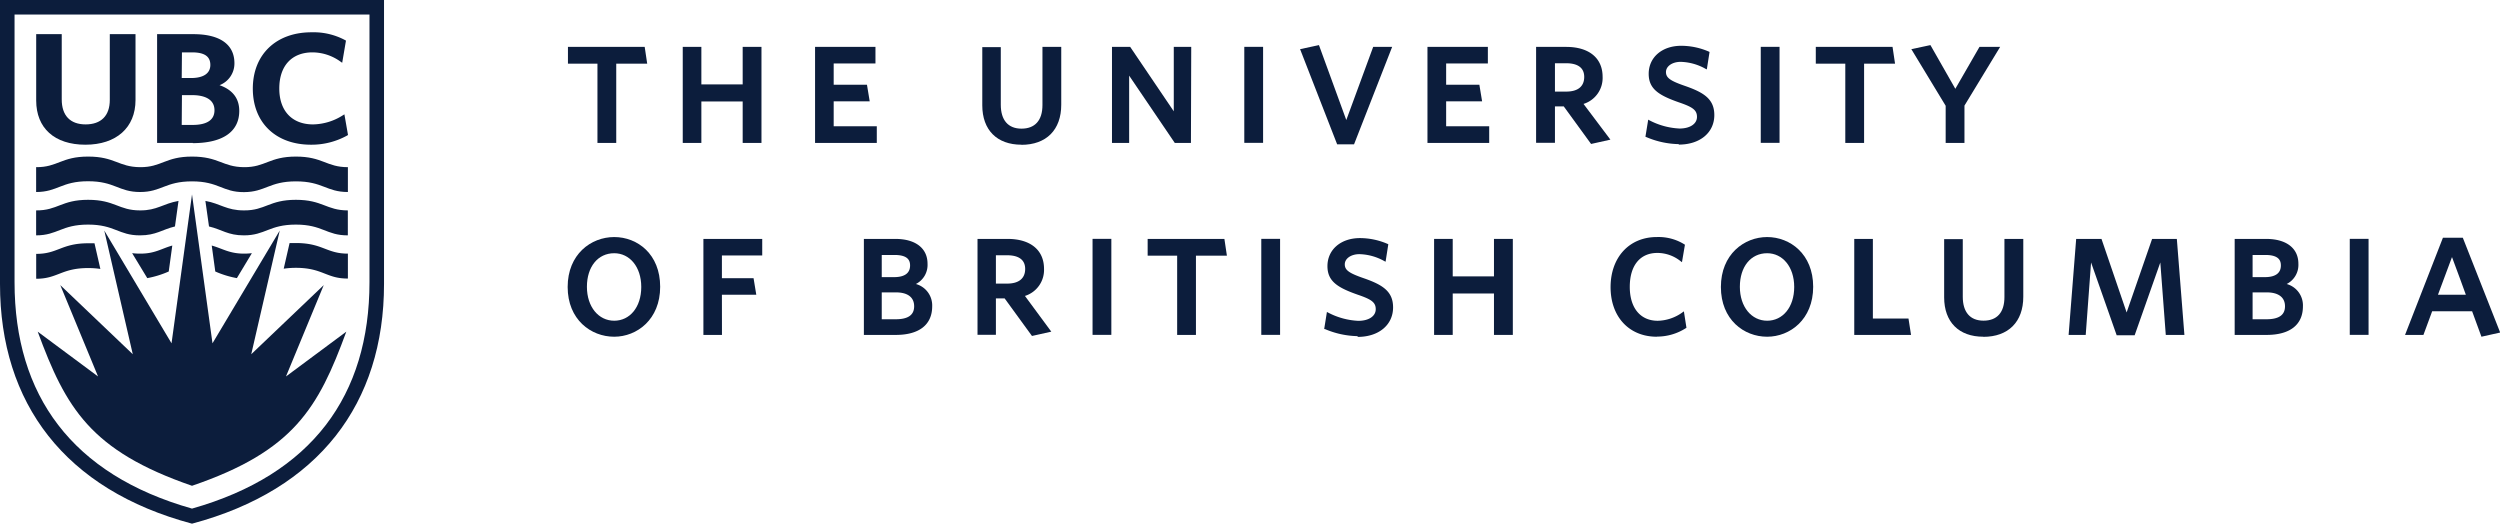
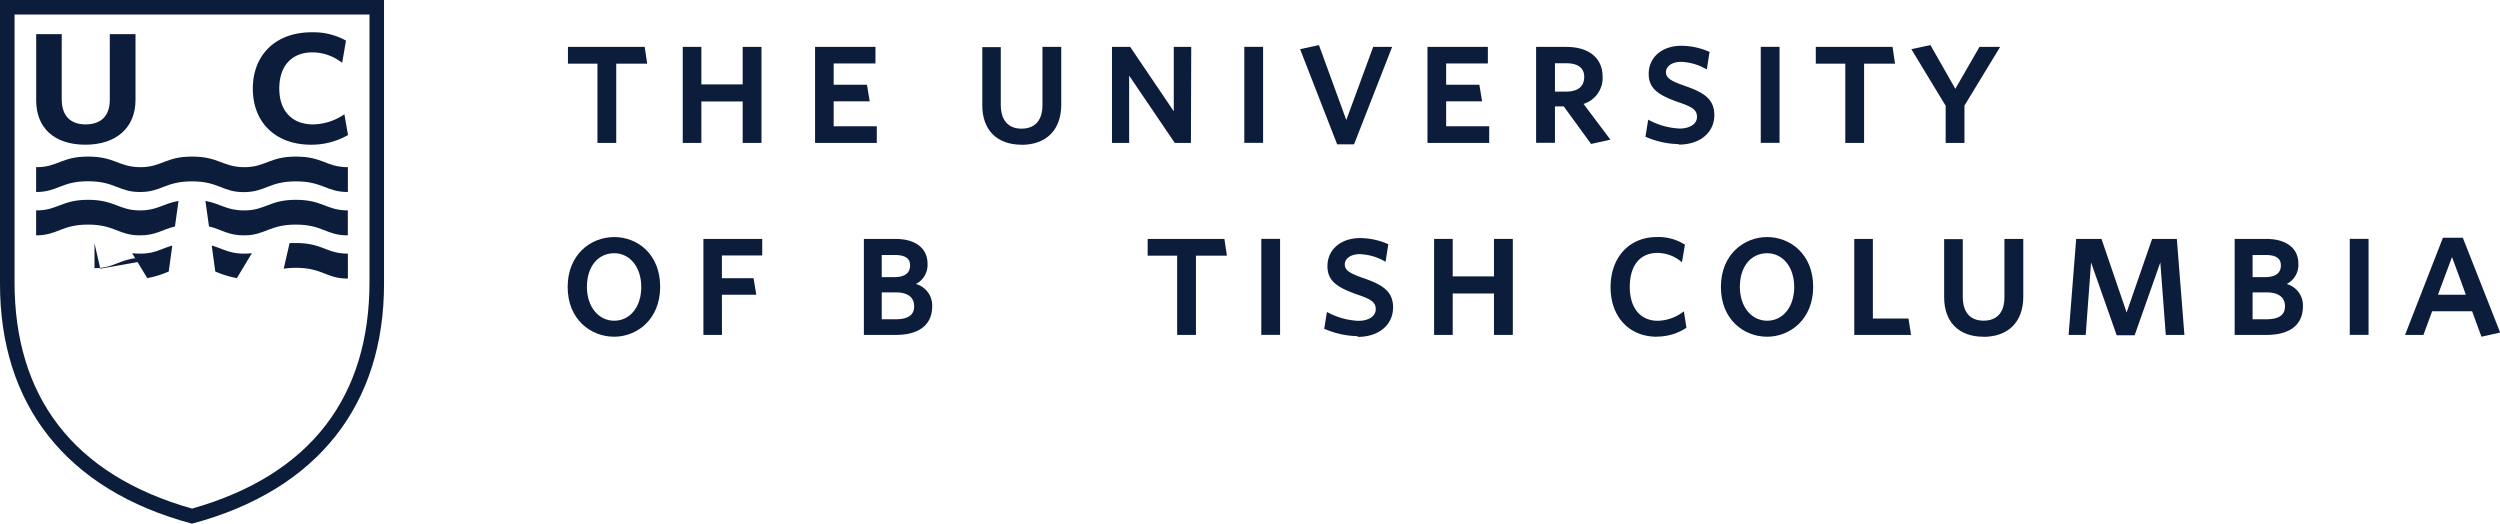
<svg xmlns="http://www.w3.org/2000/svg" id="svg2" viewBox="0 0 429.66 90">
  <defs>
    <style>.cls-1{fill:none;}.cls-2{clip-path:url(#clip-path);}.cls-3{fill:#0c1d3c;}</style>
    <clipPath id="clip-path">
      <rect class="cls-1" x="-33" y="-33.01" width="495.66" height="156.01" />
    </clipPath>
  </defs>
  <title>university-of-british-columbia</title>
  <g id="g10">
    <g id="g12">
      <g class="cls-2">
        <g id="g14">
          <g id="g20">
-             <path id="path22" class="cls-3" d="M33,33.42,36.52,59,48.08,39.62l-4.9,21.26L55.64,49,49.15,64.7,59.52,57c-4.83,13.14-9,20.5-26.52,26.49C15.51,77.46,11.31,70.1,6.48,57L16.85,64.7,10.36,49,22.82,60.88l-4.9-21.26L29.48,59Z" />
-           </g>
+             </g>
          <g id="g24">
            <path id="path26" class="cls-3" d="M14.68,24.87c-5.3,0-8.46-2.84-8.46-7.6V5.87h4.39V17.09c0,2.77,1.46,4.29,4.1,4.29s4.16-1.46,4.16-4.21V5.87h4.42V17.19c0,4.74-3.3,7.68-8.61,7.68" />
          </g>
          <g id="g28">
-             <path id="path30" class="cls-3" d="M33.16,24.56H27V5.87h6.23c4.55,0,7.06,1.76,7.06,5a4,4,0,0,1-2.56,3.77c2.25.79,3.39,2.28,3.39,4.42,0,3.57-2.83,5.54-8,5.54m-1.89-3.13h1.89c1.71,0,3.74-.43,3.74-2.52s-2.06-2.6-3.8-2.6H31.27Zm0-8.06h1.6c2.14,0,3.32-.8,3.32-2.25S35.16,9,33,9H31.27Z" />
-           </g>
+             </g>
          <g id="g32">
            <path id="path34" class="cls-3" d="M53.45,24.87c-6.05,0-10-3.78-10-9.64s4-9.68,10.07-9.68A11.51,11.51,0,0,1,59.32,6.9l.14.08-.65,3.81-.29-.2A8.29,8.29,0,0,0,53.72,9C50.13,9,48,11.33,48,15.21s2.22,6.17,5.8,6.17a9.77,9.77,0,0,0,5.1-1.55l.29-.18.62,3.55-.14.09a12.64,12.64,0,0,1-6.2,1.58" />
          </g>
          <g id="g36">
            <path id="path38" class="cls-3" d="M33,87.41C12.35,81.56,2.5,67.93,2.5,48.5V2.5h61v46c0,19.43-9.85,33.06-30.5,38.91M0,0V48.81C0,69.32,11.16,84.17,33,90c21.84-5.83,33-20.68,33-41.19V0Z" />
          </g>
          <g id="g40">
            <path id="path42" class="cls-3" d="M33,31.17c4.6,0,5.23,1.87,8.93,1.85s4.33-1.85,8.93-1.85S56.09,33,59.79,33V28.73c-3.7,0-4.33-1.82-8.93-1.82s-5.24,1.85-8.93,1.82S37.6,26.91,33,26.91s-5.22,1.85-8.93,1.82-4.32-1.82-8.93-1.82-5.23,1.85-8.93,1.82V33c3.7,0,4.33-1.85,8.93-1.85S20.38,33,24.07,33,28.4,31.17,33,31.17" />
          </g>
          <g id="g44">
            <path id="path46" class="cls-3" d="M35.92,38.92c2.22.53,3.27,1.54,6,1.53,3.69,0,4.33-1.85,8.93-1.85s5.23,1.87,8.93,1.85V36.16c-3.7,0-4.33-1.82-8.93-1.82s-5.24,1.85-8.93,1.82c-3,0-4-1.16-6.62-1.63Z" />
          </g>
          <g id="g48">
            <path id="path50" class="cls-3" d="M24.07,40.45c2.74,0,3.79-1,6-1.53l.61-4.39C28,35,27,36.18,24.07,36.16c-3.69,0-4.33-1.82-8.93-1.82s-5.23,1.85-8.93,1.82v4.29c3.7,0,4.33-1.85,8.93-1.85s5.24,1.87,8.93,1.85" />
          </g>
          <g id="g52">
            <path id="path54" class="cls-3" d="M37,46.66a16.43,16.43,0,0,0,3.71,1.14l2.58-4.29a10.73,10.73,0,0,1-1.34.08c-2.54,0-3.64-.85-5.56-1.39Z" />
          </g>
          <g id="g56">
            <path id="path58" class="cls-3" d="M48.76,46.18a14.16,14.16,0,0,1,2.1-.15c4.6,0,5.23,1.87,8.93,1.84V43.59c-3.7,0-4.33-1.82-8.93-1.82-.39,0-.75,0-1.09,0Z" />
          </g>
          <g id="g60">
-             <path id="path62" class="cls-3" d="M17.24,46.18l-1-4.37c-.34,0-.7,0-1.08,0-4.61,0-5.24,1.84-8.94,1.82v4.28c3.7,0,4.33-1.84,8.94-1.84a14,14,0,0,1,2.09.15" />
+             <path id="path62" class="cls-3" d="M17.24,46.18l-1-4.37v4.28c3.7,0,4.33-1.84,8.94-1.84a14,14,0,0,1,2.09.15" />
          </g>
          <g id="g64">
            <path id="path66" class="cls-3" d="M25.31,47.8A16.43,16.43,0,0,0,29,46.66l.61-4.46c-1.92.54-3,1.41-5.56,1.39a11,11,0,0,1-1.34-.08Z" />
          </g>
          <g id="g68">
            <path id="path70" class="cls-3" d="M105.91,24.56h-3.23V10.94H97.61V8.06H110.8l.43,2.88h-5.32Z" />
          </g>
          <g id="g72">
            <path id="path74" class="cls-3" d="M130.87,24.56h-3.23V17.44h-7.1v7.12h-3.2V8.06h3.2V14.5h7.1V8.06h3.23Z" />
          </g>
          <g id="g76">
            <path id="path78" class="cls-3" d="M150.69,24.56H140.08V8.06h10.38v2.85h-7.18v3.65H149l.47,2.85h-6.19V21.7h7.41Z" />
          </g>
          <g id="g80">
            <path id="path82" class="cls-3" d="M175.55,24.87c-4.21,0-6.73-2.53-6.73-6.77v-10H172V18c0,2.65,1.26,4.11,3.56,4.11s3.6-1.4,3.6-4.05v-10h3.23V18c0,4.32-2.56,6.89-6.86,6.89" />
          </g>
          <g id="g84">
            <path id="path86" class="cls-3" d="M204.68,24.56H201.9L194.06,13V24.56h-2.95V8.06h3.13l7.49,11.07V8.06h3Z" />
          </g>
          <path id="path88" class="cls-3" d="M217.08,24.55h-3.23V8.05h3.23Z" />
          <g id="g90">
            <path id="path92" class="cls-3" d="M232.71,24.81h-2.9L223.44,8.45l3.24-.7,4.7,12.88L236,8.06h3.26Z" />
          </g>
          <g id="g94">
            <path id="path96" class="cls-3" d="M255.94,24.56H245.33V8.06h10.38v2.85h-7.17v3.65h5.71l.47,2.85h-6.18V21.7h7.4Z" />
          </g>
          <g id="g98">
            <path id="path100" class="cls-3" d="M267.24,15.74h1.95c2,0,3.08-.89,3.08-2.52,0-1.94-1.68-2.35-3.08-2.35h-1.95Zm6.21,9-4.7-6.46h-1.51v6.26H264V8.06h5.17c3.92,0,6.26,1.91,6.26,5.14a4.67,4.67,0,0,1-3.28,4.66L276.77,24Z" />
          </g>
          <g id="g102">
            <path id="path104" class="cls-3" d="M288.52,24.77a14.75,14.75,0,0,1-5.6-1.22l-.13-.05.48-2.94.19.11a12.37,12.37,0,0,0,5.19,1.42c1.82,0,3-.81,3-2s-.77-1.7-3.08-2.49c-3.46-1.21-5.22-2.3-5.22-4.91,0-2.84,2.3-4.82,5.59-4.82a11.93,11.93,0,0,1,4.75,1l.12.06-.47,3-.21-.1a9.17,9.17,0,0,0-4.29-1.2c-1.43,0-2.52.75-2.52,1.75s.75,1.52,3.31,2.4c3.23,1.13,5,2.26,5,5,0,3-2.45,5.07-6.1,5.07" />
          </g>
          <path id="path106" class="cls-3" d="M305.84,24.55h-3.23V8.05h3.23Z" />
          <g id="g108">
            <path id="path110" class="cls-3" d="M320.37,24.56h-3.23V10.94h-5.07V8.06h13.19l.43,2.88h-5.32Z" />
          </g>
          <g id="g112">
            <path id="path114" class="cls-3" d="M337.62,24.56h-3.23V18.18l-5.9-9.73,3.28-.7,4.28,7.51,4.15-7.2h3.55l-6.13,10.09Z" />
          </g>
          <g id="g116">
            <path id="path118" class="cls-3" d="M105.56,43.52c-2.8,0-4.69,2.32-4.69,5.77s2,5.83,4.69,5.83,4.65-2.33,4.65-5.8-2-5.8-4.65-5.8m0,14.35c-4,0-8-2.94-8-8.55s4-8.58,8-8.58,7.9,2.93,7.9,8.55-4,8.58-7.9,8.58" />
          </g>
          <g id="g120">
            <path id="path122" class="cls-3" d="M124.08,57.56h-3.19V41.06H131v2.85h-6.93v3.9h5.44l.47,2.85h-5.91Z" />
          </g>
          <g id="g124">
            <path id="path126" class="cls-3" d="M151.54,47.63h2.1c1.84,0,2.77-.69,2.77-2,0-.78-.28-1.81-2.67-1.81h-2.2Zm0,7.24h2.39c2.14,0,3.18-.73,3.18-2.23s-1.05-2.39-3.15-2.39h-2.42Zm2.36,2.69h-5.43V41.06h5.4c3.47,0,5.54,1.6,5.54,4.27a3.68,3.68,0,0,1-2,3.48,3.82,3.82,0,0,1,2.8,3.83c0,3.16-2.23,4.92-6.26,4.92" />
          </g>
          <g id="g128">
-             <path id="path130" class="cls-3" d="M171.16,48.74h1.94c2,0,3.09-.89,3.09-2.52,0-1.94-1.68-2.35-3.09-2.35h-1.94Zm6.2,9-4.7-6.46h-1.5v6.26H168V41.06h5.17c3.92,0,6.26,1.91,6.26,5.14a4.68,4.68,0,0,1-3.28,4.66L180.68,57Z" />
-           </g>
-           <path id="path132" class="cls-3" d="M191,57.55h-3.23V41.05H191Z" />
+             </g>
          <g id="g134">
            <path id="path136" class="cls-3" d="M205.54,57.56h-3.23V43.94h-5.07V41.06h13.19l.43,2.88h-5.32Z" />
          </g>
          <path id="path138" class="cls-3" d="M220,57.55h-3.23V41.05H220Z" />
          <g id="g140">
            <path id="path142" class="cls-3" d="M233.32,57.77a14.85,14.85,0,0,1-5.62-1.22l-.12,0,.47-2.94.2.11a12.41,12.41,0,0,0,5.19,1.42c1.82,0,3-.81,3-2s-.77-1.7-3.09-2.49c-3.45-1.21-5.21-2.3-5.21-4.91,0-2.84,2.3-4.82,5.59-4.82a12,12,0,0,1,4.75,1l.12.06-.47,3-.2-.1a9.21,9.21,0,0,0-4.3-1.2c-1.43,0-2.51.75-2.51,1.75s.74,1.52,3.3,2.4c3.23,1.13,5,2.26,5,5,0,3-2.45,5.07-6.09,5.07" />
          </g>
          <g id="g144">
            <path id="path146" class="cls-3" d="M260,57.56h-3.24V50.44h-7.09v7.12h-3.2V41.06h3.2V47.5h7.09V41.06H260Z" />
          </g>
          <g id="g148">
            <path id="path150" class="cls-3" d="M284.74,57.87c-4.75,0-7.94-3.42-7.94-8.52s3.19-8.61,7.94-8.61A8.39,8.39,0,0,1,289.49,42l.09.06-.51,3-.22-.16a6.4,6.4,0,0,0-4-1.43c-3,0-4.75,2.18-4.75,5.83s1.84,5.83,4.81,5.83a7.52,7.52,0,0,0,4.28-1.47l.21-.15.44,2.82-.09.06a9.18,9.18,0,0,1-5,1.46" />
          </g>
          <g id="g152">
            <path id="path154" class="cls-3" d="M303.71,43.52c-2.81,0-4.69,2.32-4.69,5.77s2,5.83,4.69,5.83,4.65-2.33,4.65-5.8-2-5.8-4.65-5.8m0,14.35c-4,0-7.95-2.94-7.95-8.55s4-8.58,7.95-8.58,7.91,2.93,7.91,8.55-4,8.58-7.91,8.58" />
          </g>
          <g id="g156">
            <path id="path158" class="cls-3" d="M328.44,57.56h-9.76V41.06h3.2V54.74H328Z" />
          </g>
          <g id="g160">
            <path id="path162" class="cls-3" d="M340.86,57.87c-4.21,0-6.73-2.53-6.73-6.77v-10h3.2V51c0,2.65,1.26,4.11,3.57,4.11s3.59-1.4,3.59-4.05v-10h3.24V51c0,4.32-2.57,6.89-6.87,6.89" />
          </g>
          <g id="g164">
            <path id="path166" class="cls-3" d="M366.87,57.62h-3.09l-4.4-12.51-.92,12.45h-2.94l1.3-16.5h4.35l4.32,12.64,4.38-12.64h4.25l1.3,16.5h-3.2l-.94-12.45Z" />
          </g>
          <g id="g168">
            <path id="path170" class="cls-3" d="M387.14,47.63h2.09c1.84,0,2.77-.69,2.77-2,0-.78-.27-1.81-2.67-1.81h-2.19Zm0,7.24h2.37c2.15,0,3.2-.73,3.2-2.23s-1.07-2.39-3.16-2.39h-2.41Zm2.35,2.69h-5.43V41.06h5.39c3.49,0,5.56,1.6,5.56,4.27A3.68,3.68,0,0,1,393,48.81a3.81,3.81,0,0,1,2.79,3.83c0,3.16-2.21,4.92-6.25,4.92" />
          </g>
          <path id="path172" class="cls-3" d="M407.07,57.55h-3.23V41.05h3.23Z" />
          <g id="g174">
            <path id="path176" class="cls-3" d="M419,50.65h4.79c-.29-.84-1.49-4.08-2.38-6.47Zm7.47,7.22-1.6-4.37H418l-1.5,4.06h-3.16l6.51-16.7h3.42l6.42,16.29Z" />
          </g>
        </g>
      </g>
    </g>
  </g>
</svg>